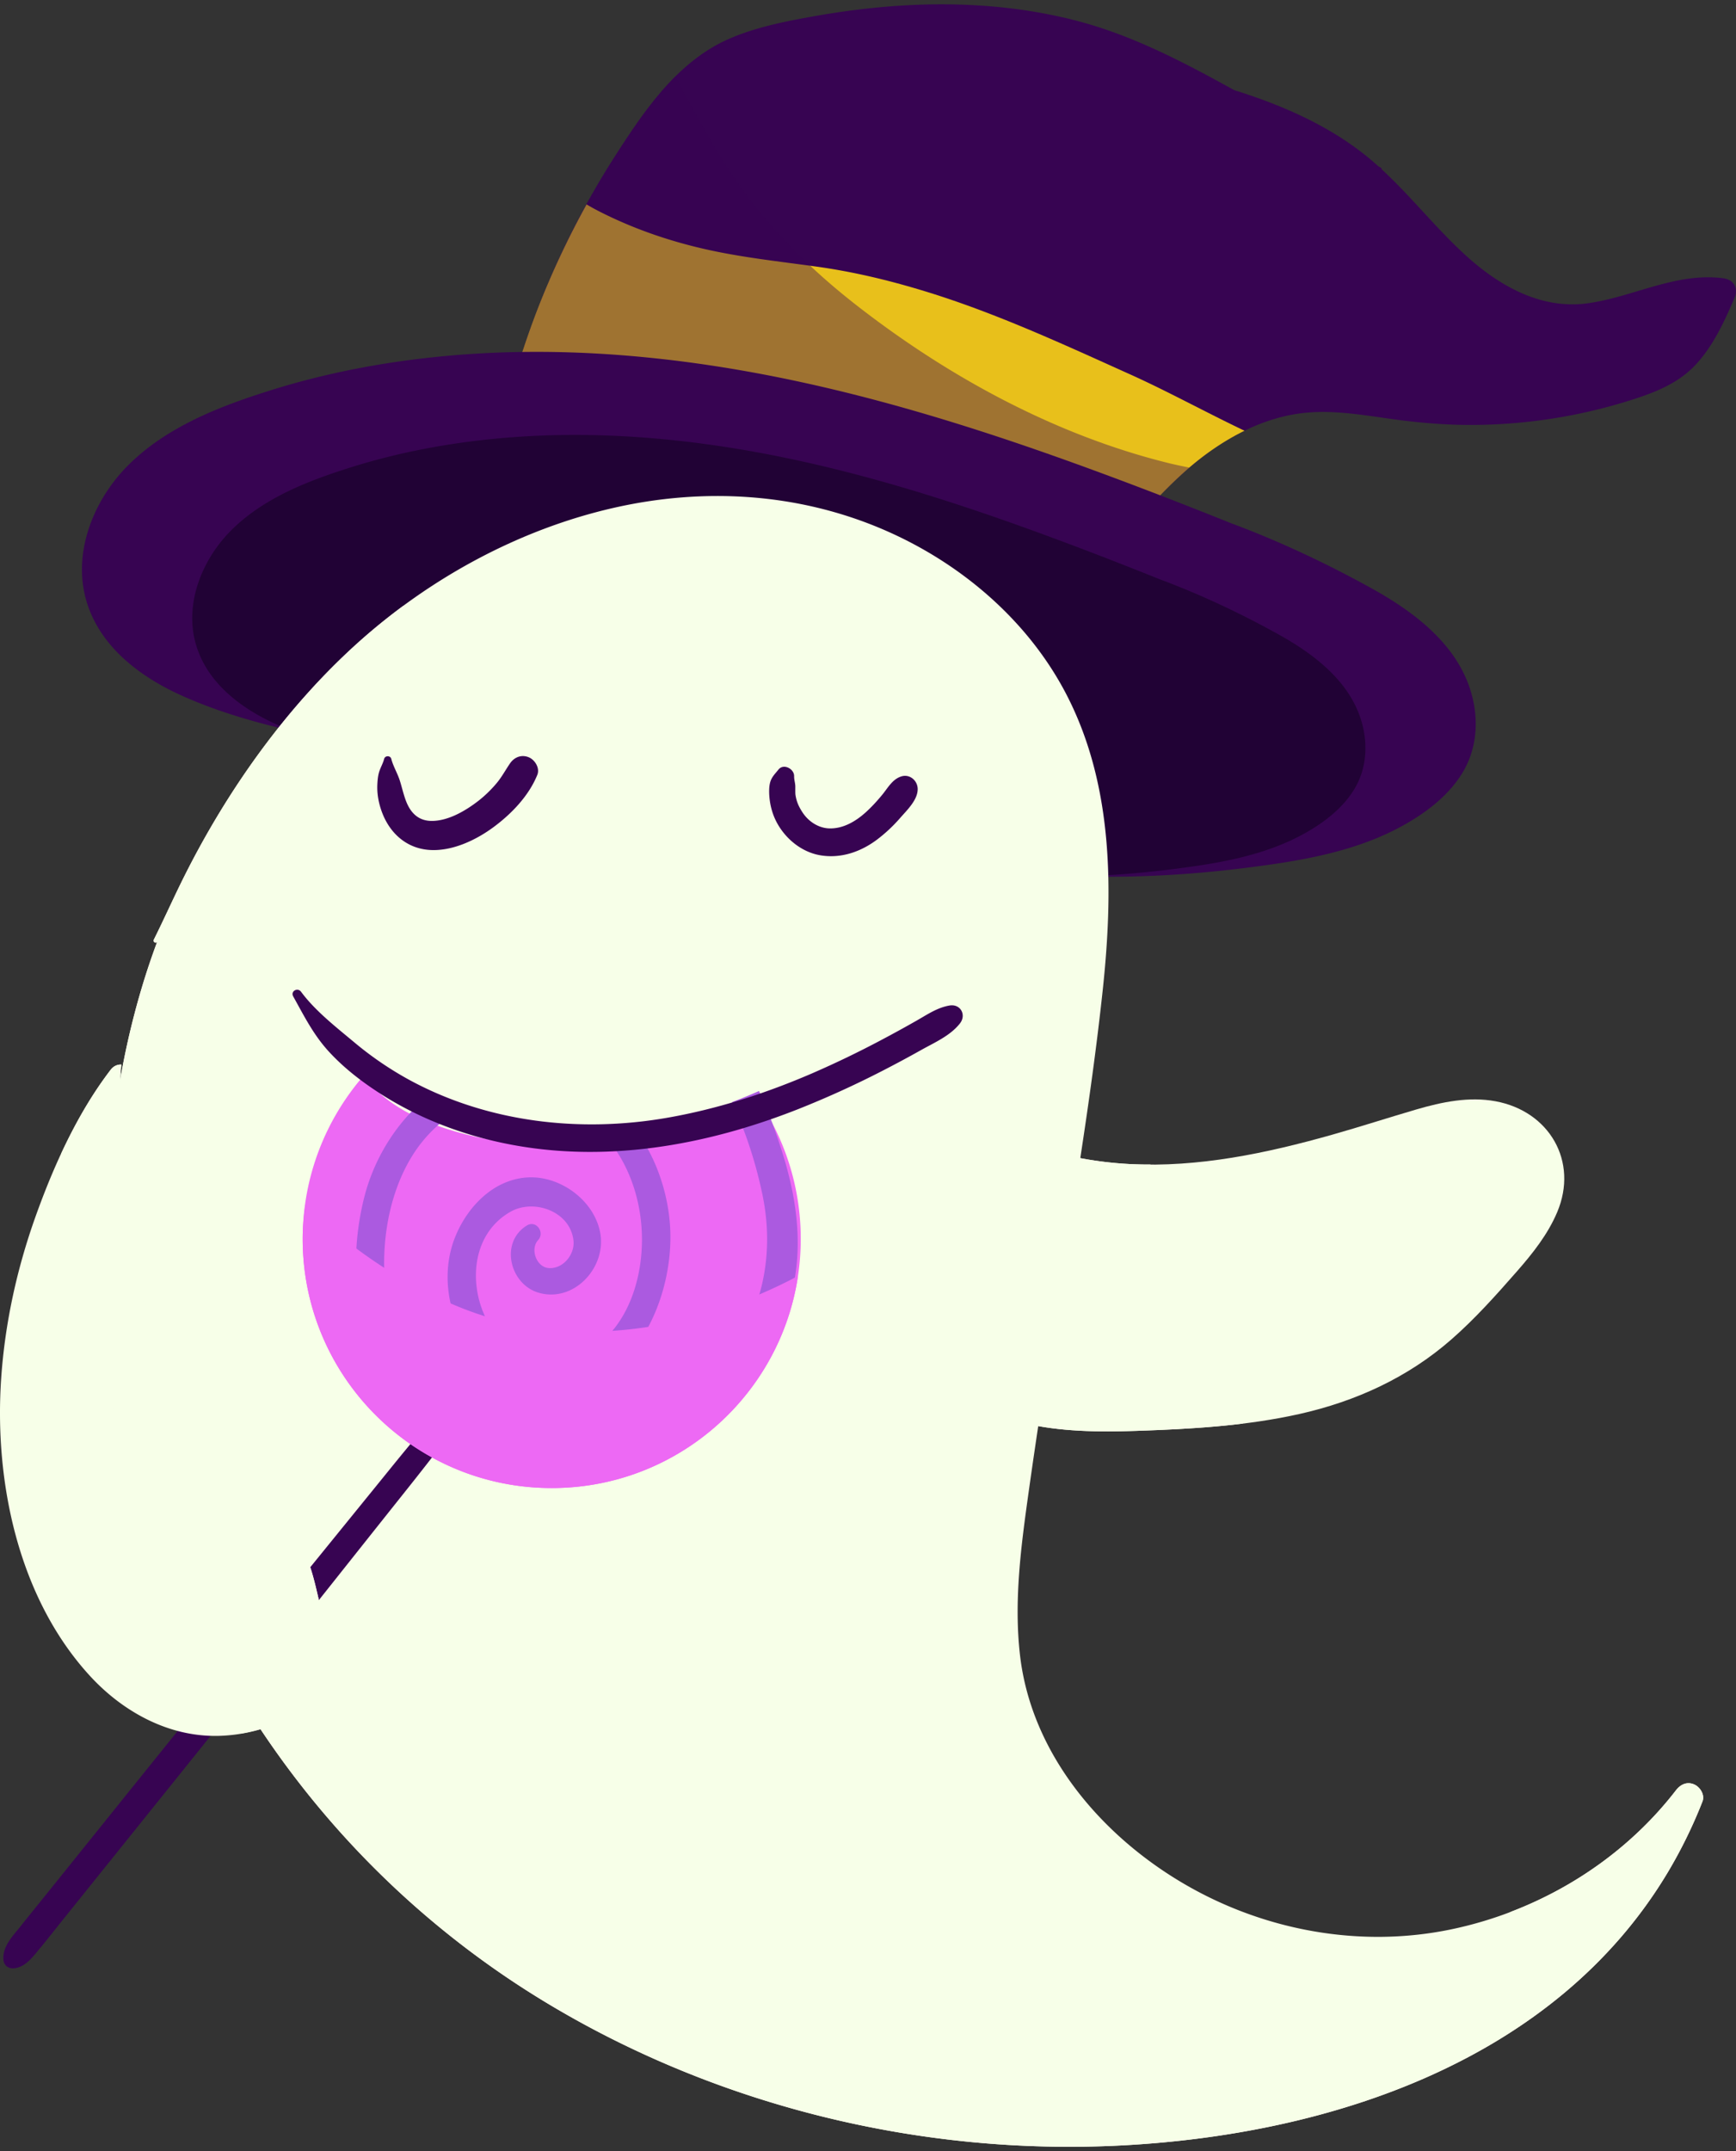
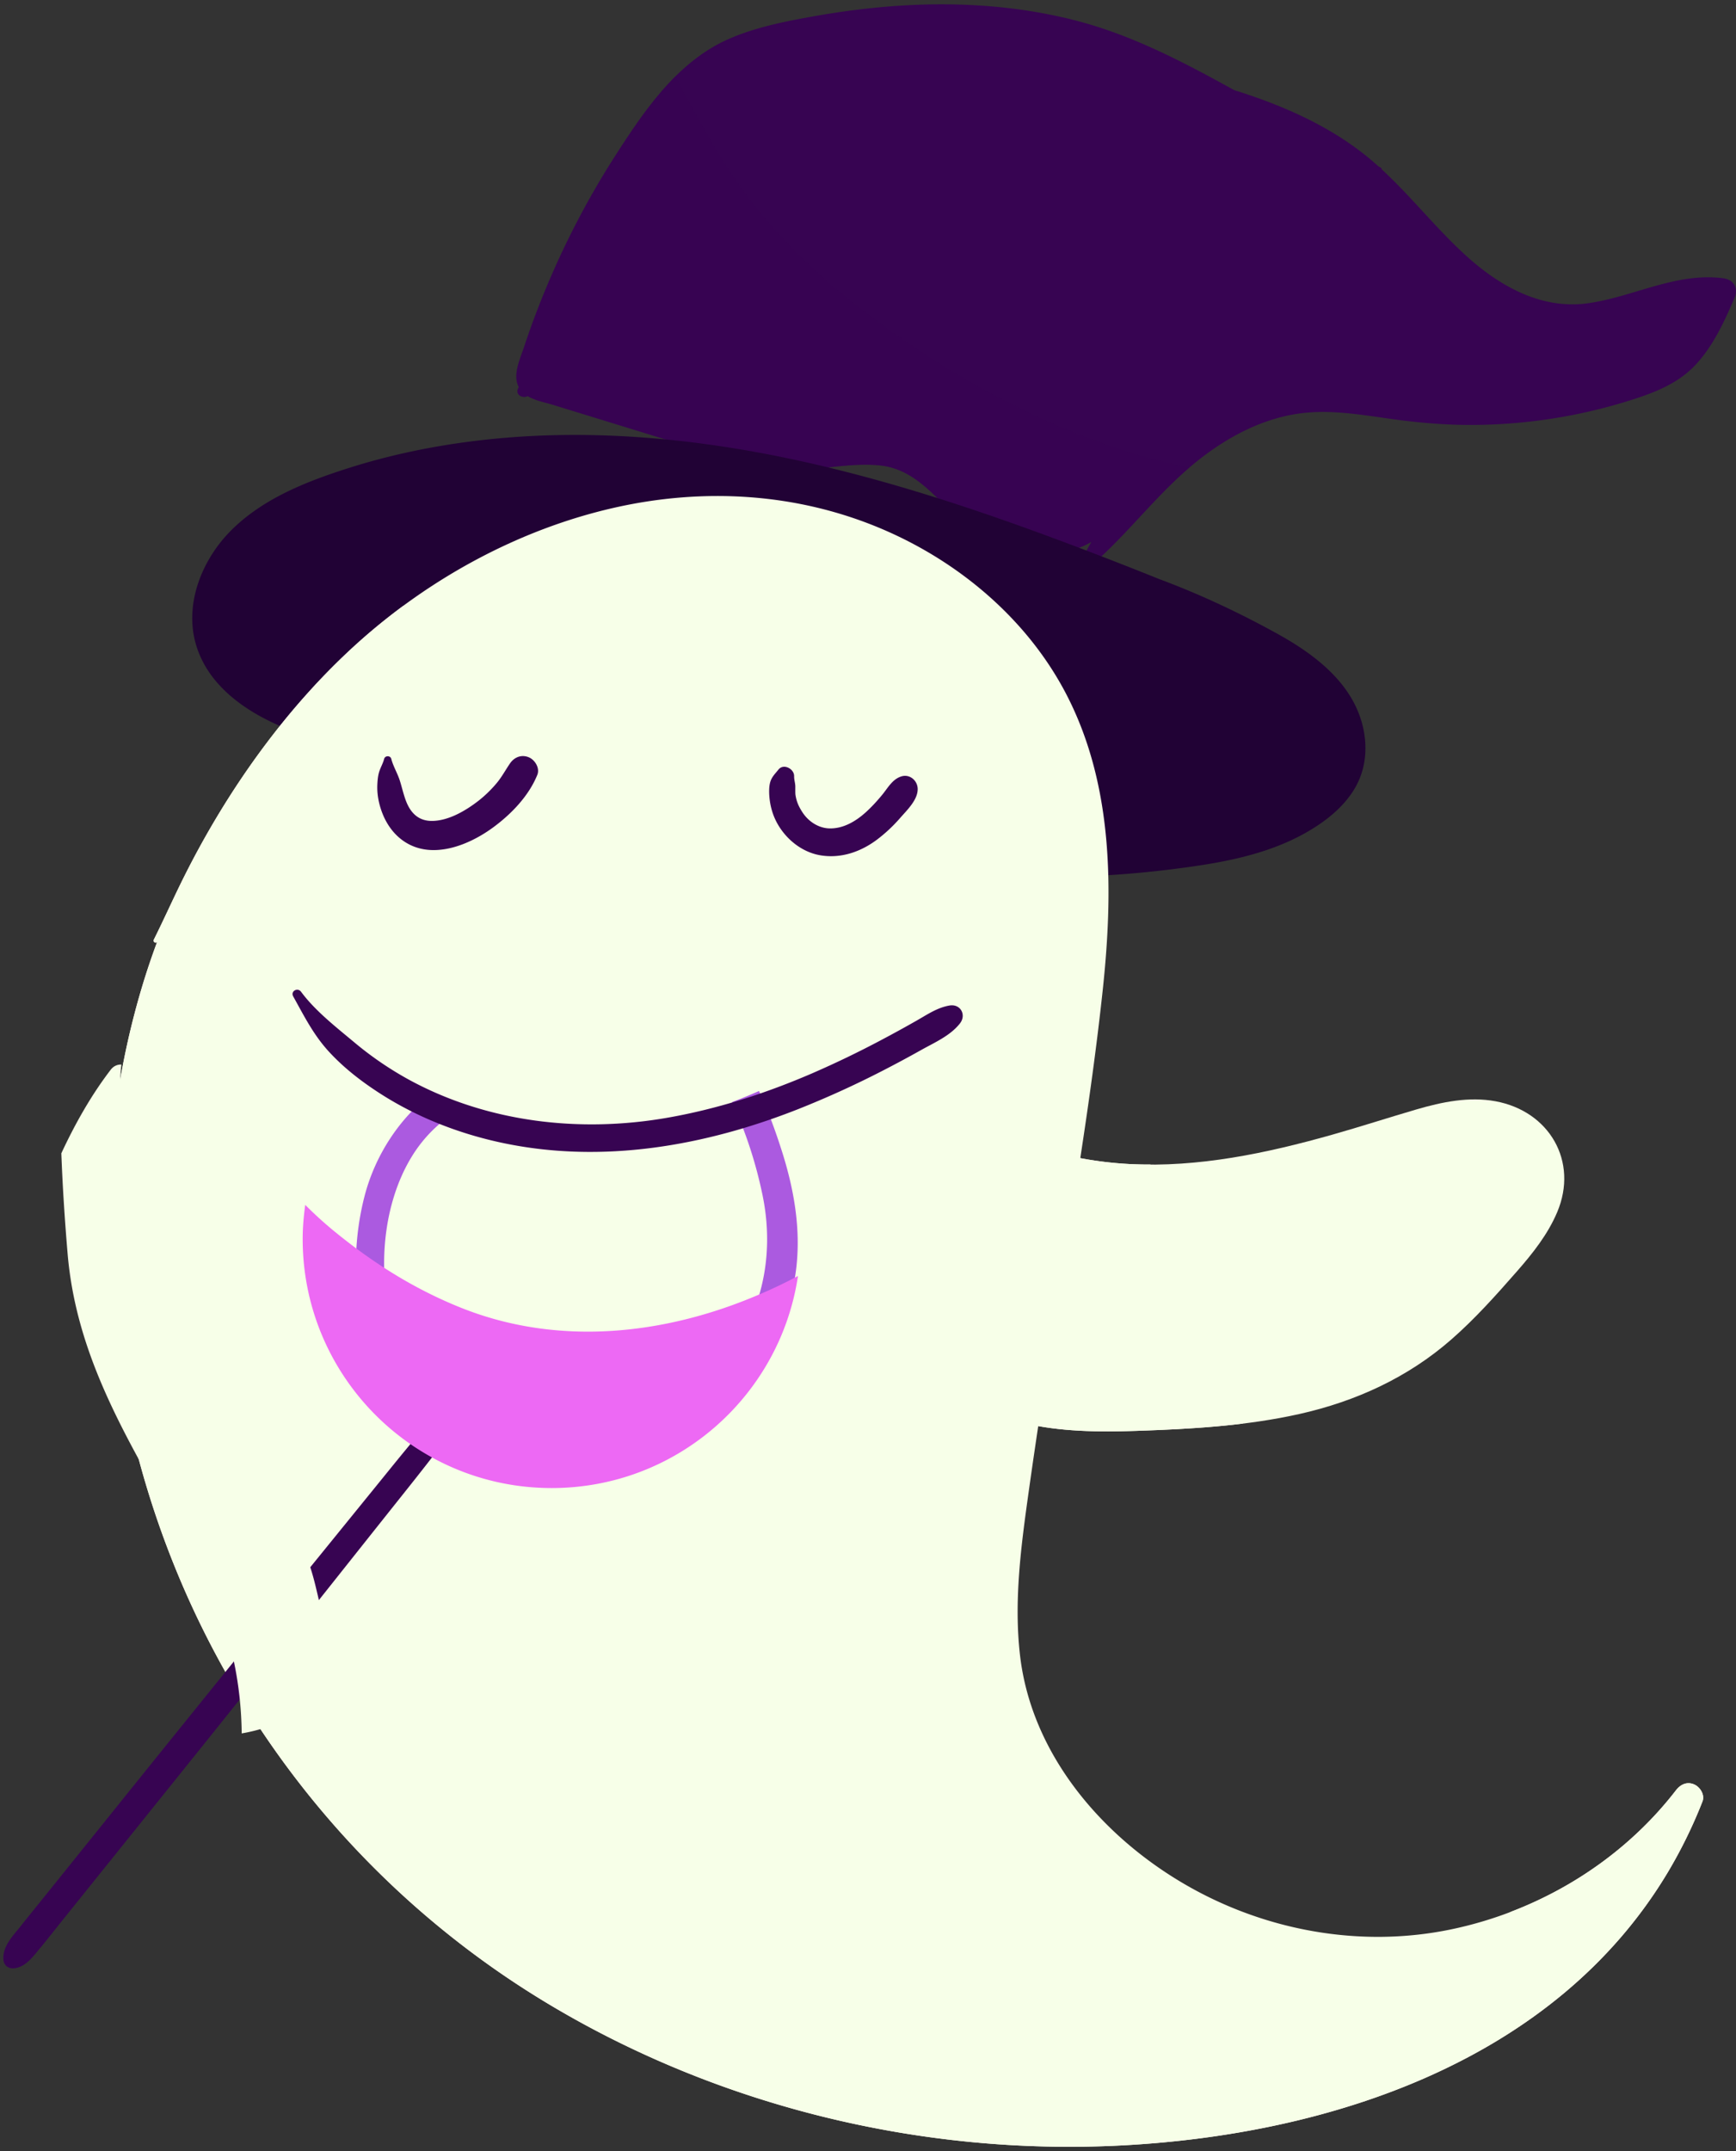
<svg xmlns="http://www.w3.org/2000/svg" width="247" height="306" fill="none">
  <rect width="100%" height="100%" fill="#333333" stroke="none" />
  <path fill="#370452" d="M245.2 39.585c-6.736-.875-12.751 2.635-19.258 3.552-6.591.927-12.507-2.396-17.253-6.677-4.288-3.868-7.855-8.472-12.103-12.377-.003-.098-.035-.195-.135-.245l-.32-.166c-.55-.493-1.107-.98-1.684-1.445-5.391-4.349-11.803-7.161-18.362-9.255-.139-.044-.28-.077-.42-.121q-.238-.128-.475-.256c-7.001-3.862-14.11-7.57-21.887-9.61C145.197.857 136.719.28 128.372.788c-4.285.26-8.557.805-12.782 1.565-3.988.716-8.018 1.518-11.756 3.126-7.388 3.179-12.14 10.212-16.34 16.758-4.411 6.875-8.093 14.202-11.029 21.823a117 117 0 0 0-1.927 5.389c-.554 1.672-1.631 3.893-.725 5.604-.038.091-.083.18-.118.274-.356.879.698 1.372 1.386 1.023 1.096.652 2.52.906 3.674 1.26l6.728 2.069 13.455 4.137c4.067 1.25 8.147 2.494 12.401 2.891 4.641.432 9.235-.972 13.854-.498 4.453.455 7.141 3.685 10.184 6.58 4.926 4.686 13.62 8.028 19.923 4.287-.265.467-.54.928-.784 1.405-.525 1.023.723 2.006 1.586 1.223 4.738-4.296 8.62-9.436 13.544-13.545 4.705-3.927 10.399-7.018 16.604-7.483 3.983-.298 7.934.397 11.864.944 3.743.52 7.496.84 11.277.829a75.7 75.7 0 0 0 22.24-3.402c3.647-1.136 7.196-2.45 9.809-5.361 2.424-2.702 3.935-6.02 5.353-9.32.589-1.382-.123-2.59-1.593-2.781" />
-   <path fill="#E8C01B" d="M160.767 53.244c-9.606-4.328-19.186-8.77-29.285-11.847-5.075-1.546-10.103-2.75-15.363-3.479-5.34-.74-10.783-1.316-16.072-2.54-5.156-1.194-10.064-2.905-14.79-5.306a31 31 0 0 1-1.797-.994 122 122 0 0 0-6.997 14.979 117 117 0 0 0-1.927 5.388c-.554 1.672-1.63 3.893-.725 5.605-.038.09-.082.18-.118.273-.355.88.698 1.372 1.386 1.024 1.097.652 2.52.906 3.674 1.26l6.728 2.068 13.456 4.138c4.066 1.25 8.146 2.494 12.401 2.89 4.64.433 9.234-.971 13.853-.498 4.453.456 7.141 3.686 10.184 6.58 4.927 4.686 13.62 8.029 19.923 4.288-.264.466-.539.927-.784 1.404-.525 1.024.723 2.007 1.586 1.224 4.739-4.297 8.62-9.437 13.544-13.546 2.265-1.89 4.762-3.575 7.431-4.88-5.475-2.602-10.81-5.555-16.308-8.032" />
  <path fill="#370452" d="M166.258 65.873c-16.17-3.995-31.451-12.342-44.516-22.545-6.562-5.126-12.348-10.923-17.09-17.79-2.418-3.503-4.526-7.224-6.575-10.95a57 57 0 0 1-1.918-3.776c-3.394 3.352-6.134 7.474-8.668 11.422-4.412 6.875-8.093 14.201-11.03 21.823a117 117 0 0 0-1.927 5.388c-.553 1.672-1.63 3.893-.725 5.605-.037.09-.082.18-.118.273-.355.879.698 1.372 1.386 1.024 1.097.652 2.52.906 3.674 1.26l6.729 2.068 13.455 4.138c4.067 1.25 8.146 2.494 12.401 2.89 4.64.433 9.234-.971 13.853-.498 4.453.456 7.141 3.686 10.185 6.58 4.926 4.686 13.619 8.029 19.922 4.288-.264.466-.539.927-.784 1.404-.525 1.024.724 2.006 1.586 1.224 4.601-4.172 8.402-9.133 13.127-13.18-.992-.203-1.985-.405-2.967-.648" opacity=".41" />
-   <path fill="#370452" d="M209.654 99.896c-1.533-7.646-8.041-12.624-14.48-16.19-6.412-3.55-13.136-6.72-20.028-9.28a788 788 0 0 0-11.012-4.328c-16.404-6.283-33.072-12.045-50.265-15.768-16.567-3.586-33.676-5.265-50.593-3.677-8.44.791-16.822 2.362-24.911 4.913-7.227 2.278-14.707 5.183-20.158 10.648-4.962 4.974-8.017 12.61-5.827 19.561 1.997 6.34 7.614 10.525 13.44 13.158 7.194 3.25 15.1 5.017 22.817 6.507 8.506 1.64 17.106 2.728 25.694 3.845 8.473 1.102 16.952 2.233 25.327 3.955 8.677 1.785 17.013 4.61 25.51 7.064 17.011 4.917 34.656 5.348 52.148 3.143 7.77-.979 15.755-2.28 22.654-6.212 3.19-1.819 6.28-4.22 8.178-7.421 1.783-3.009 2.187-6.518 1.506-9.918" />
  <path fill="#210235" d="M194.011 103.825c-1.29-6.437-6.768-10.626-12.189-13.628-5.396-2.989-11.056-5.656-16.857-7.81a647 647 0 0 0-9.27-3.644c-13.809-5.288-27.839-10.138-42.311-13.272-13.944-3.02-28.346-4.43-42.586-3.096-7.106.666-14.16 1.988-20.97 4.136-6.083 1.919-12.38 4.363-16.966 8.963-4.176 4.188-6.748 10.614-4.905 16.465 1.68 5.337 6.409 8.858 11.315 11.075 6.055 2.735 12.709 4.223 19.205 5.476 7.16 1.381 14.4 2.296 21.626 3.235 7.132.928 14.27 1.88 21.32 3.331 7.305 1.502 14.321 3.88 21.473 5.945 14.319 4.138 29.173 4.501 43.896 2.646 6.541-.823 13.262-1.919 19.069-5.229 2.686-1.531 5.285-3.552 6.883-6.248 1.501-2.53 1.84-5.483 1.267-8.345" />
  <path fill="#F7FFE8" d="M221.562 172.428c3.042-7.211-1.109-14.353-8.77-15.77-3.783-.701-7.621.1-11.258 1.161-4.015 1.172-7.991 2.467-12.017 3.604-9.336 2.635-18.983 4.671-28.737 4.171-5.462-.28-10.601-1.37-15.474-3.232-4.251 5.103-8.957 9.834-13.531 14.656-1.361 2.194-2.651 4.425-3.81 6.714-1.263 2.494-2.519 4.972-3.908 7.371 4.744 6.894 13.003 10.146 21.505 11.311 5.231 1.27 10.829 1.304 16.13 1.129 7.765-.257 15.618-.7 23.22-2.405 7.993-1.795 15.39-5.174 21.582-10.591 3.383-2.958 6.391-6.328 9.347-9.703 2.247-2.565 4.387-5.256 5.721-8.416" />
  <path fill="#F7FFE8" d="M164.6 178.788c-.948-4.243-1.388-8.761-.912-13.139a58 58 0 0 1-2.906-.057c-5.463-.28-10.601-1.37-15.474-3.232-4.251 5.103-8.957 9.834-13.532 14.656-1.361 2.194-2.65 4.425-3.809 6.714-1.263 2.494-2.521 4.972-3.909 7.371 4.744 6.894 13.004 10.146 21.506 11.311 5.231 1.27 10.829 1.304 16.13 1.129 5.05-.168 10.137-.42 15.168-1.04-6.123-6.56-10.329-15.059-12.262-23.713" />
  <path fill="#F7FFE8" d="M241.031 253.831c-1.025-.432-1.938.016-2.578.845-7.855 10.18-19.436 17.168-31.987 19.781-12.916 2.689-26.553.19-37.917-6.43-11.869-6.912-21.791-18.541-23.418-32.542-.895-7.706.14-15.495 1.209-23.127 1.129-8.051 2.374-16.085 3.639-24.115 2.472-15.71 5.201-31.428 6.901-47.245 1.513-14.067 1.576-28.985-4.99-41.898-5.483-10.786-15.238-19.072-26.274-23.796-12.144-5.197-25.506-5.98-38.34-3.051C73.802 75.326 61.1 82.27 50.853 91.5c-10.166 9.16-18.467 20.875-24.588 33.07-1.509 3.007-2.875 6.083-4.374 9.093-.159.318.266.579.465.34a103 103 0 0 0-1.792 5.227c-8.34 26.792-6.443 56.229 3.746 82.244 10.366 26.47 29.09 48.745 53.44 63.425 24.369 14.693 53.298 21.751 81.69 20.299 29.777-1.524 61.834-12.016 77.895-38.924a68.4 68.4 0 0 0 4.894-10.007c.372-.956-.341-2.076-1.198-2.437" />
  <path fill="#F7FFE8" d="M241.031 253.831c-1.025-.432-1.938.016-2.577.845-6.025 7.808-14.243 13.727-23.408 17.246-8.012 4.635-16.586 8.263-25.597 10.587-28.573 7.368-59.821 1.219-84.627-14.396-24.388-15.352-42.401-39.324-52.236-66.251-4.883-13.368-7.586-27.574-8.077-41.797-.398-11.535.99-23.072 2.687-34.462 1.863-12.504 4.645-24.994 9.184-36.816.336-.873.691-1.758 1.057-2.644a86 86 0 0 0-6.585 5.358c-10.167 9.16-18.467 20.875-24.588 33.07-1.51 3.006-2.876 6.083-4.374 9.093-.16.318.266.579.464.34a103 103 0 0 0-1.792 5.227c-8.34 26.792-6.442 56.229 3.746 82.244 10.367 26.47 29.09 48.745 53.441 63.425 24.369 14.693 53.297 21.751 81.689 20.299 29.777-1.524 61.835-12.017 77.896-38.924a68.5 68.5 0 0 0 4.894-10.007c.373-.956-.34-2.076-1.197-2.437" />
  <path fill="#370452" d="M68.335 194.969c-1.203 1.267-2.674 2.253-3.866 3.552a251 251 0 0 0-3.511 3.905c-2.322 2.635-4.52 5.376-6.732 8.102l-13.518 16.648a9039 9039 0 0 0-26.731 33.103l-7.275 9.044c-1.249 1.552-2.508 3.098-3.747 4.659-1.083 1.363-2.622 2.902-2.472 4.753.073.914.76 1.368 1.632 1.245 1.577-.224 2.578-1.644 3.542-2.8 1.127-1.349 2.204-2.74 3.306-4.111l6.609-8.225 13.439-16.726c8.89-11.064 17.695-22.196 26.531-33.302 2.36-2.964 4.733-5.917 7.027-8.934a151 151 0 0 0 3.495-4.806c1.208-1.726 2.053-3.649 3.22-5.371.388-.575-.482-1.231-.95-.736" />
-   <path fill="#ED69F4" d="M107.479 158.714c-4.704 2.107-9.702 3.175-14.79 3.856-5.56.745-11.173.975-16.762.43-7.748-.754-19.444-3.096-24.136-10.039-5.428 6.228-8.725 14.365-8.725 23.276 0 19.574 15.864 35.442 35.432 35.442 19.567 0 35.431-15.868 35.431-35.442a35.27 35.27 0 0 0-5.039-18.218c-.468.236-.934.481-1.411.695" />
-   <path fill="#AB5AE0" d="M91.2 178.94c-.465 4.401-2.171 8.956-5.585 11.913-3.073 2.664-7.584 3.891-11.363 2.023-7.337-3.627-9.356-16.146-1.59-20.516 3.333-1.876 8.522-.026 8.936 4.151.192 1.922-1.452 3.989-3.477 3.88-1.797-.095-2.74-2.705-1.55-3.993.989-1.072-.277-2.882-1.6-2.074-3.913 2.387-2.45 8.434 1.742 9.59 4.977 1.374 9.487-3.571 8.717-8.366-.734-4.576-5.416-8.138-9.972-8.069-5.071.077-8.99 4.138-10.74 8.592-3.564 9.072 2.461 21.016 12.645 21.741 12.636.899 18.875-13.335 17.93-23.976-.44-4.945-2.228-9.649-5.084-13.46a61 61 0 0 1-4.806.49c4.535 4.63 6.494 11.503 5.798 18.074" />
  <path fill="#AB5AE0" d="M107.996 155.195a68 68 0 0 1-3.839 1.576 61.5 61.5 0 0 1 4.353 13.317c1.788 8.75-.168 17.572-6.16 24.319-5.782 6.506-14.118 9.82-22.775 9.602-8.802-.221-19.18-3.996-22.76-12.72-3.352-8.175-2.85-19.297 1.824-26.847 1.731-2.796 4.087-5.061 6.786-6.598-1.358-.65-2.624-1.432-3.76-2.445-4.805 3.517-8.327 9.015-9.813 14.817-2.815 10.988-1.052 24.936 8.645 31.987 9.34 6.793 22.67 7.917 33.23 3.531 9.668-4.017 17.237-12.896 19.24-23.244 1.195-6.174.255-12.413-1.601-18.359-.941-3.014-2.04-6.033-3.37-8.936" />
  <path fill="#ED69F4" d="M107.973 184.166c-13.427 5.749-28.548 7.391-42.368 1.869-6.47-2.587-12.235-6.182-17.643-10.559a54 54 0 0 1-4.532-4.079c-.218 1.587-.366 3.195-.366 4.84 0 19.574 15.865 35.442 35.432 35.442 17.777 0 32.493-13.095 35.04-30.168a69 69 0 0 1-5.563 2.655" />
-   <path fill="#F7FFE8" d="M46.483 236.432c-.041-1.576-.177-3.141-.343-4.706-.016-.018-.195-1.379-.248-1.67a35 35 0 0 0-.402-1.934c-.406-1.697-.765-3.399-1.306-5.061a36 36 0 0 0-.87-2.36c-.1-.221-.284-.643-.314-.709a47 47 0 0 0-.602-1.237c-1.652-3.257-3.624-6.328-5.773-9.275a147 147 0 0 0-2.465-3.277l-.627-.808c-1.302-1.672-2.613-3.337-3.902-5.018-4.85-6.33-9.14-13.135-11.015-20.983-1.197-5.012-1.597-10.42-1.837-15.556-.13-2.818.168-5.742.265-8.572.043-1.285.085-2.566.226-3.831-.535-.023-1.1.19-1.516.733-4.731 6.169-8.116 13.653-10.717 20.944-2.629 7.37-4.324 15.084-4.865 22.895-1.016 14.68 2.388 31.19 12.569 42.333 4.701 5.145 11.219 8.747 18.319 8.592 5.58-.124 11.183-2.353 15.334-6.128.089-1.462.128-2.918.089-4.372" />
  <path fill="#F7FFE8" d="M46.483 236.432c-.041-1.576-.177-3.141-.343-4.706-.016-.018-.195-1.379-.248-1.671a36 36 0 0 0-.402-1.933c-.406-1.697-.765-3.4-1.306-5.061a36 36 0 0 0-.87-2.36c-.1-.222-.284-.643-.314-.709a45 45 0 0 0-.602-1.237c-1.652-3.257-3.624-6.328-5.773-9.276a151 151 0 0 0-2.465-3.276l-.627-.808c-1.302-1.672-2.613-3.337-3.902-5.018-4.85-6.33-9.14-13.135-11.016-20.984-1.196-5.011-1.596-10.419-1.836-15.555-.13-2.818.168-5.742.265-8.572.043-1.285.085-2.566.226-3.831-.535-.023-1.1.19-1.516.733-2.77 3.612-5.069 7.68-7.028 11.891.178 4.758.489 9.516.89 14.248 1.162 13.777 7.569 24.884 14.388 36.879 3.737 6.573 7.498 13.151 9.154 20.603a52.3 52.3 0 0 1 1.23 10.792c4.43-.748 8.68-2.767 12.004-5.781.09-1.458.13-2.914.09-4.368" />
  <path fill="#370452" d="M135.093 143.037c-1.729.296-3.143 1.275-4.644 2.129a179 179 0 0 1-4.949 2.72 140 140 0 0 1-9.886 4.772c-6.684 2.892-13.691 5.148-20.877 6.381-12.224 2.094-25.122.64-36.151-5.233a48 48 0 0 1-8.195-5.547c-2.563-2.14-5.566-4.479-7.552-7.175-.486-.657-1.538-.093-1.121.656 1.586 2.849 2.895 5.495 5.133 7.918 2.104 2.278 4.592 4.197 7.193 5.872 5.322 3.429 11.326 5.762 17.511 7.064 14.193 2.991 28.784.422 42.123-4.863a135 135 0 0 0 11.872-5.404 172 172 0 0 0 5.53-2.969c1.906-1.067 4.122-2.019 5.496-3.768.963-1.215.087-2.821-1.483-2.553M75.222 107.72c-1.025-.413-2.036-.025-2.652.87-.665.966-1.199 1.992-1.969 2.889a17.4 17.4 0 0 1-2.516 2.428c-1.81 1.402-4.23 2.84-6.58 2.871-1.919.026-3.064-1.085-3.732-2.818-.368-.954-.582-1.965-.893-2.939-.334-1.047-.943-2.022-1.206-3.064-.126-.505-.89-.5-1.018 0-.168.647-.507 1.203-.707 1.84-.182.581-.241 1.299-.264 1.914-.049 1.333.228 2.703.707 3.943 1.118 2.891 3.435 4.992 6.612 5.245 3.25.261 6.702-1.372 9.254-3.267 2.547-1.892 4.982-4.427 6.19-7.404.396-.968-.345-2.153-1.226-2.508M128.284 110.435c-1.296.379-1.941 1.626-2.748 2.609-.733.891-1.515 1.749-2.372 2.522-1.481 1.335-3.246 2.323-5.146 2.277-1.531-.036-2.996-.954-3.876-2.339-.515-.809-.809-1.458-.961-2.426-.034-.211-.023-.768-.023-1.156 0-.563-.177-.924-.17-1.515.014-1.044-1.509-1.848-2.234-.926-.447.567-.933 1.012-1.154 1.739-.186.616-.186 1.386-.138 2.027.104 1.38.475 2.72 1.156 3.929 1.275 2.266 3.536 4.07 6.132 4.497 2.92.481 5.749-.506 8.071-2.264a21.8 21.8 0 0 0 3.263-3.062c.976-1.118 2.54-2.592 2.483-4.175-.045-1.147-1.123-2.074-2.283-1.737" />
</svg>